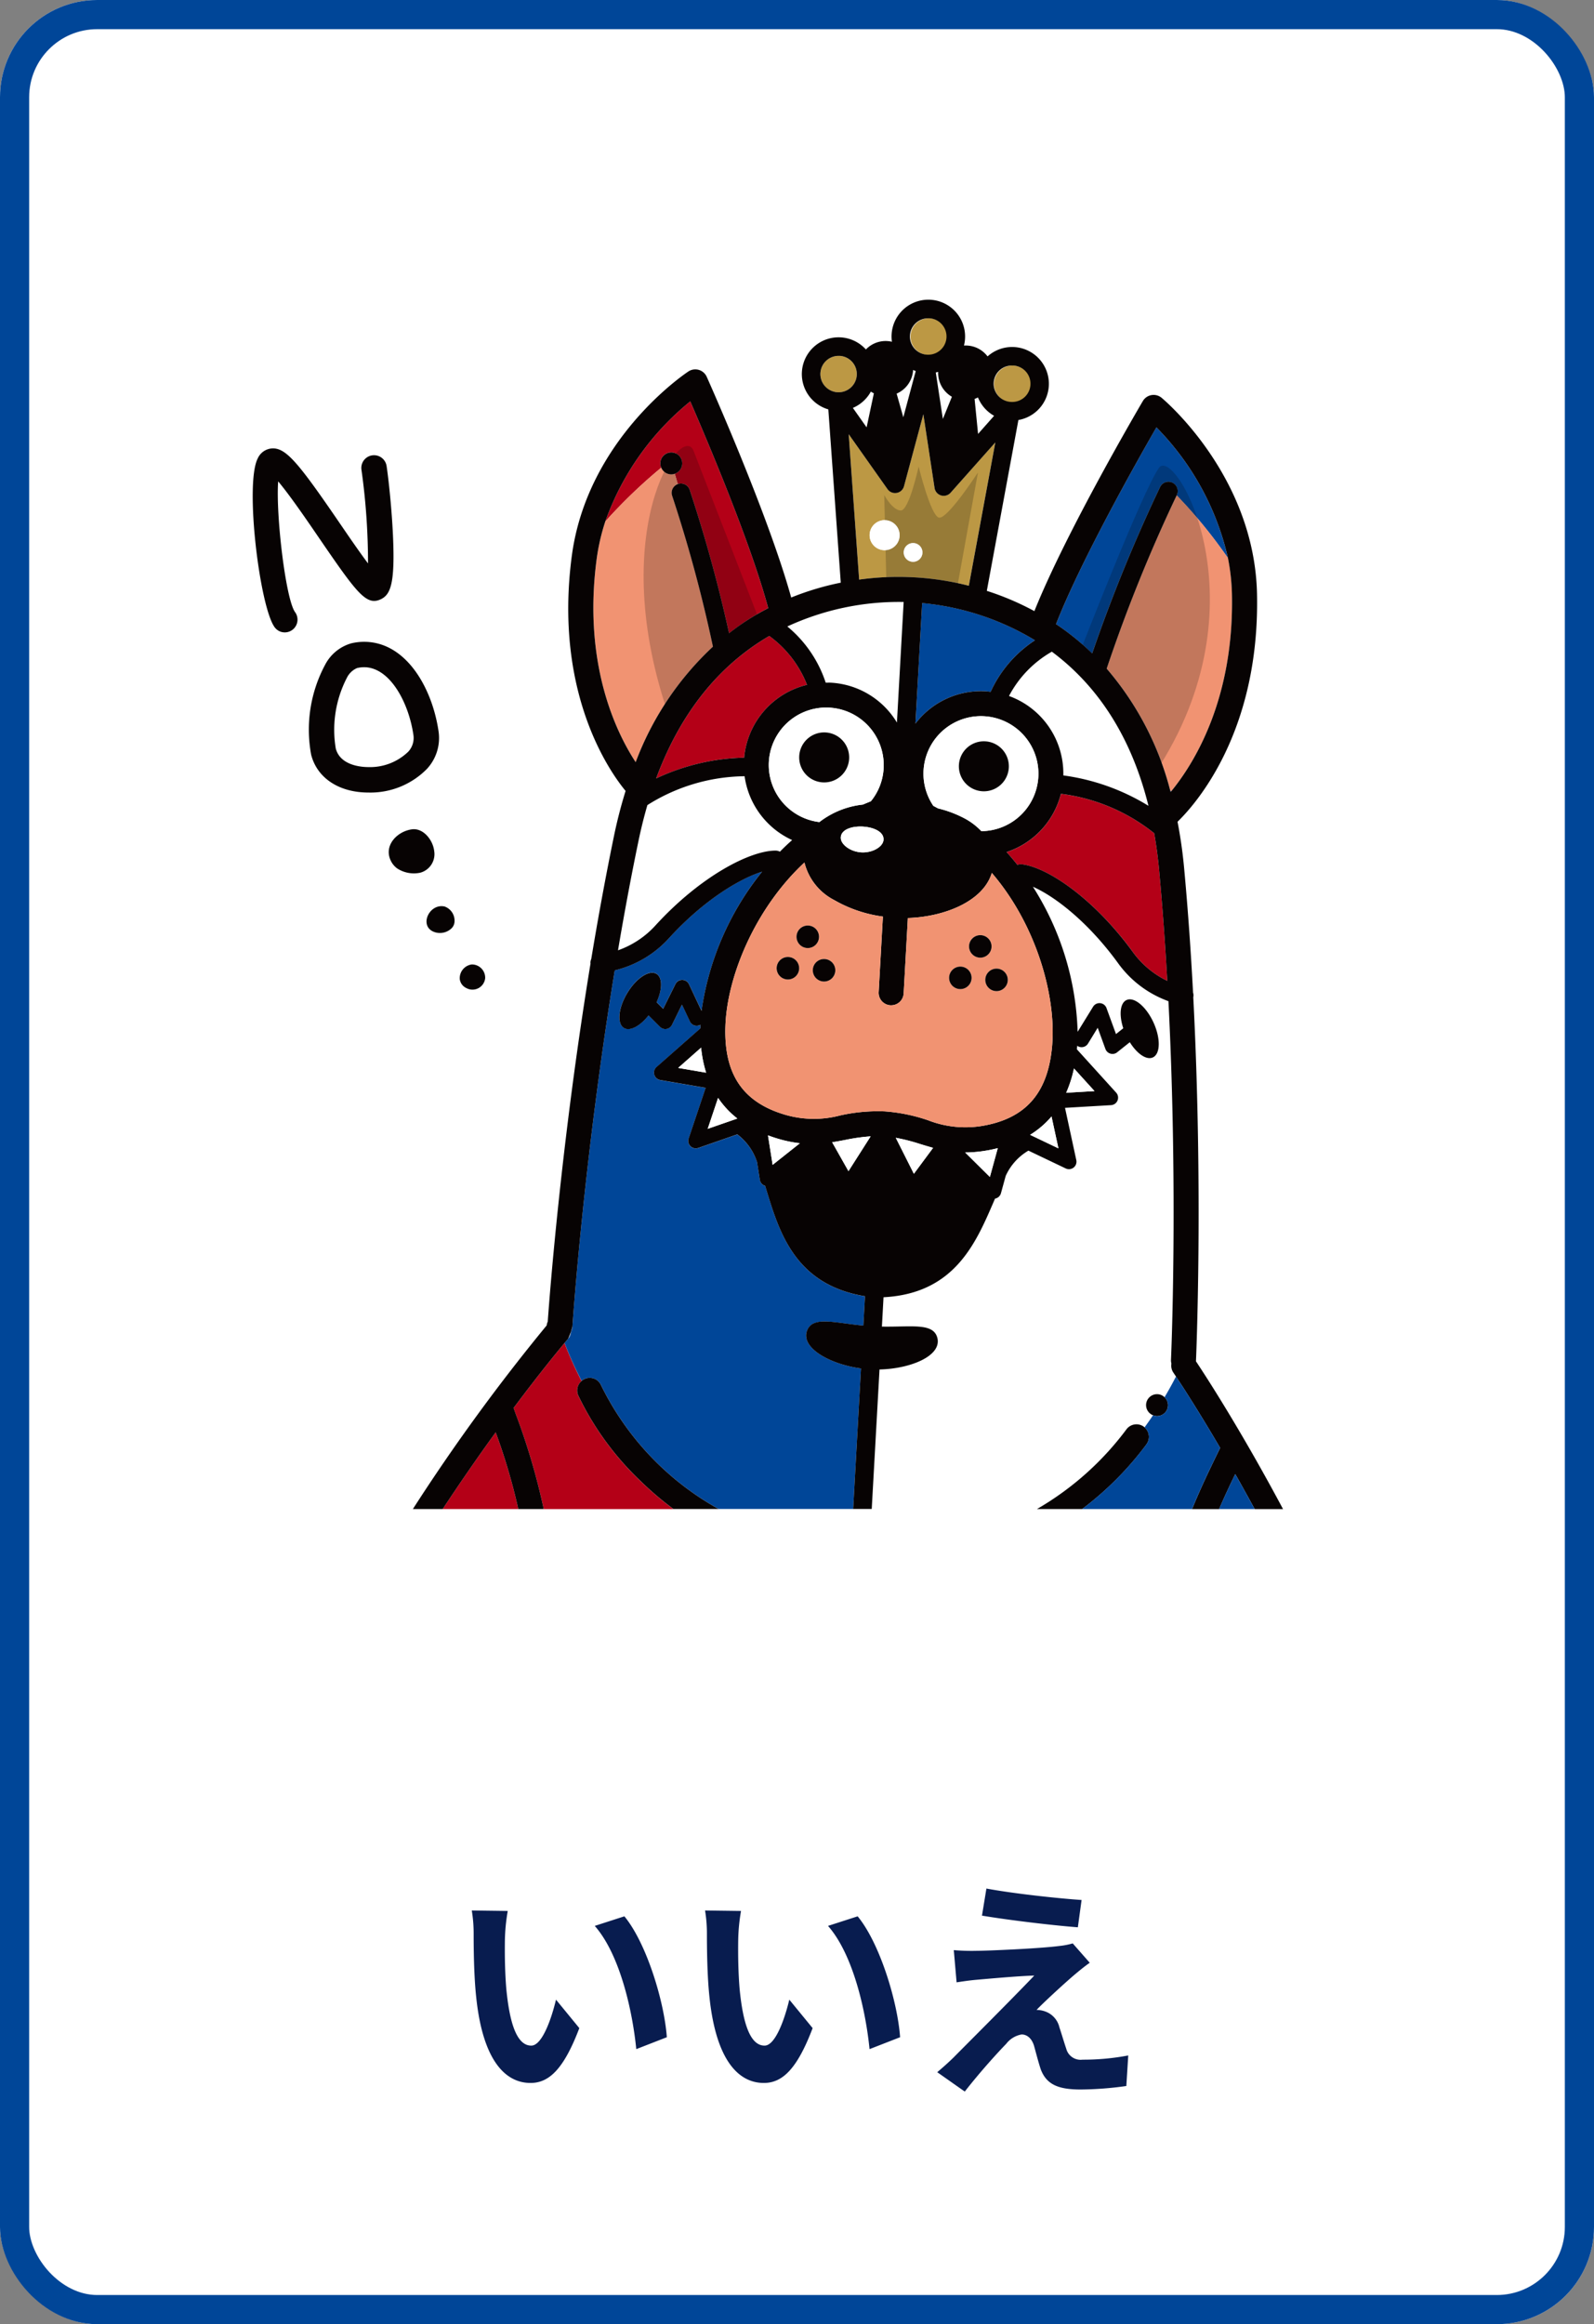
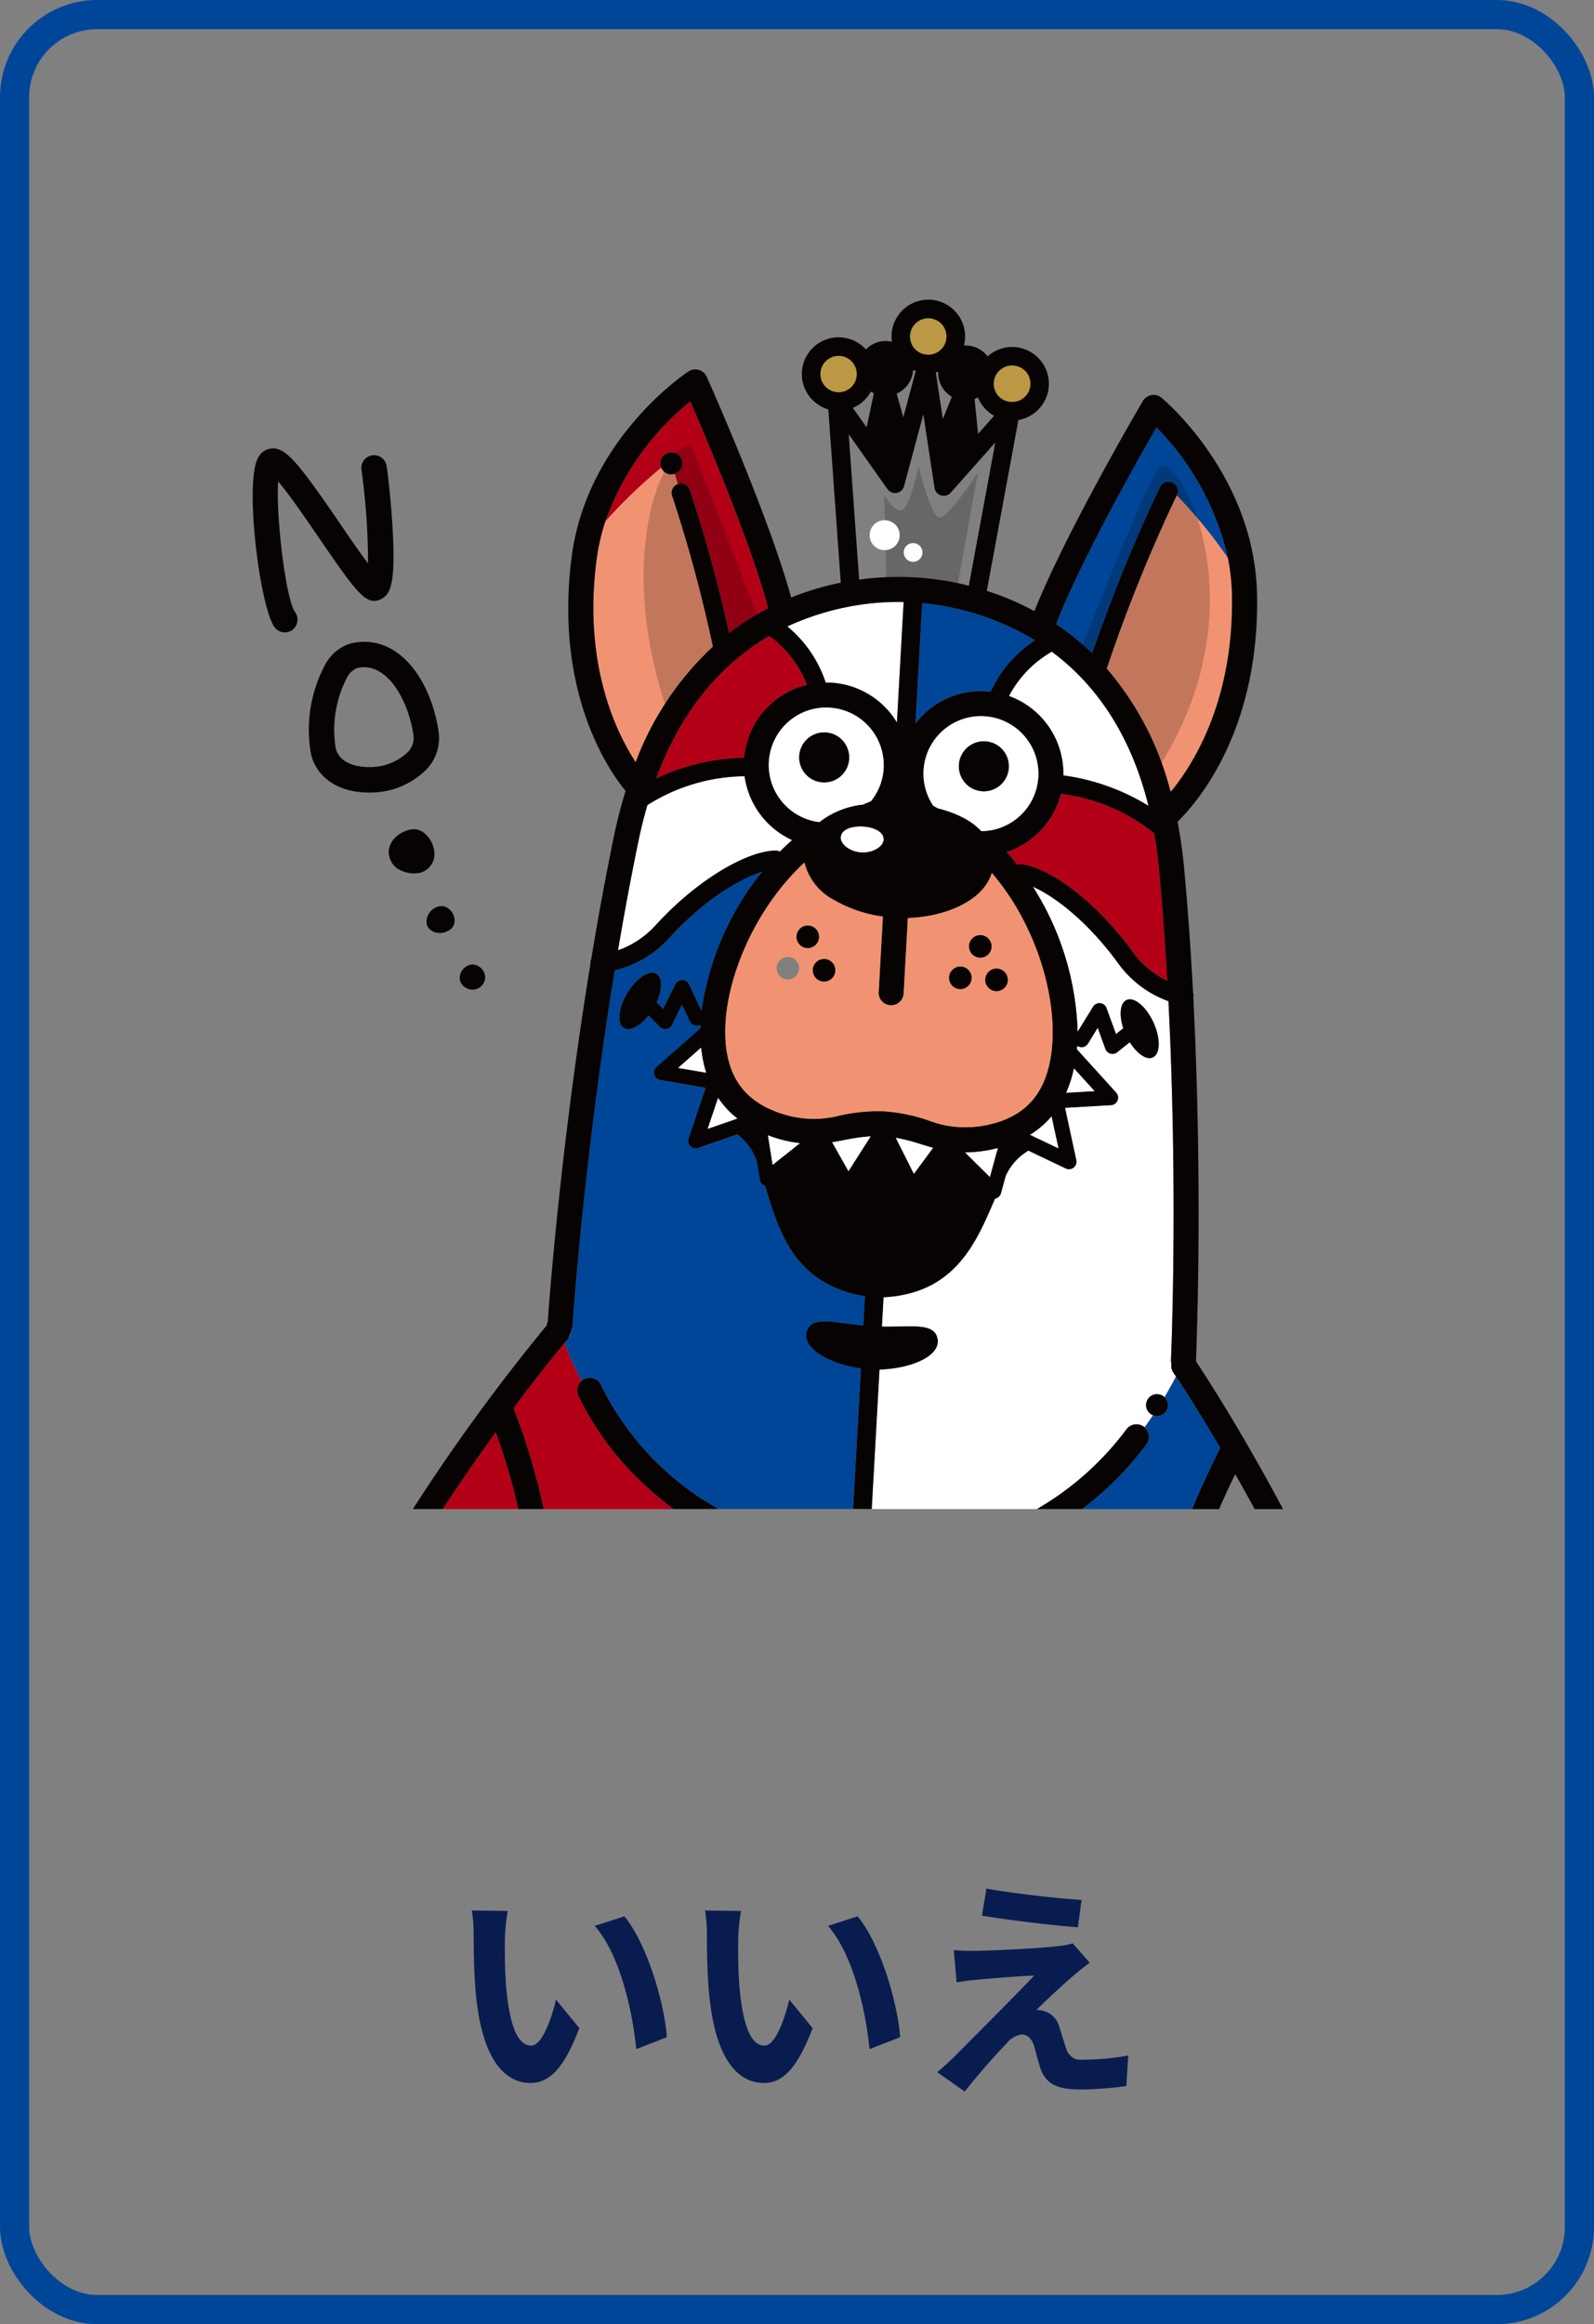
<svg xmlns="http://www.w3.org/2000/svg" width="164" height="239" viewBox="0 0 164 239">
  <rect x="0" y="0" width="164" height="239" fill="#808080" stroke="none" />
  <defs>
    <clipPath id="clip-path">
      <rect id="長方形_26066" data-name="長方形 26066" width="106" height="124.357" fill="none" />
    </clipPath>
    <clipPath id="clip-path-2">
      <rect id="長方形_26059" data-name="長方形 26059" width="9.643" height="13.427" fill="none" />
    </clipPath>
    <clipPath id="clip-path-3">
      <rect id="長方形_26060" data-name="長方形 26060" width="12.114" height="28.13" fill="none" />
    </clipPath>
    <clipPath id="clip-path-4">
      <rect id="長方形_26061" data-name="長方形 26061" width="13.117" height="31.59" fill="none" />
    </clipPath>
  </defs>
  <g id="グループ_23270" data-name="グループ 23270" transform="translate(-194.009 -255.36)">
    <g id="コンポーネント_6_1" data-name="コンポーネント 6 – 1" transform="translate(194.009 255.36)">
      <g id="長方形_26094" data-name="長方形 26094" fill="#fff" stroke="#004698" stroke-width="3">
-         <rect width="164" height="239" rx="10" stroke="none" />
        <rect x="1.5" y="1.5" width="161" height="236" rx="8.5" fill="none" />
      </g>
      <path id="パス_59374" data-name="パス 59374" d="M-29.76-17.16l-3.7-.048a14.588,14.588,0,0,1,.192,2.448c0,1.464.024,4.272.264,6.48.672,6.432,2.952,8.808,5.592,8.808,1.92,0,3.432-1.464,5.016-5.64l-2.4-2.928c-.456,1.92-1.416,4.728-2.544,4.728-1.512,0-2.232-2.376-2.568-5.832-.144-1.728-.168-3.528-.144-5.088A19.417,19.417,0,0,1-29.76-17.16Zm12,.552-3.048.984c2.616,2.976,3.888,8.808,4.272,12.672l3.144-1.224C-13.656-7.848-15.48-13.848-17.76-16.608Zm12-.552-3.7-.048a14.588,14.588,0,0,1,.192,2.448c0,1.464.024,4.272.264,6.48C-8.328-1.848-6.048.528-3.408.528c1.92,0,3.432-1.464,5.016-5.64L-.792-8.04c-.456,1.92-1.416,4.728-2.544,4.728-1.512,0-2.232-2.376-2.568-5.832-.144-1.728-.168-3.528-.144-5.088A19.417,19.417,0,0,1-5.76-17.16Zm12,.552-3.048.984C5.808-12.648,7.08-6.816,7.464-2.952l3.144-1.224C10.344-7.848,8.52-13.848,6.24-16.608Zm13.248-2.856-.456,2.784c2.856.48,7.344,1.008,9.864,1.2l.384-2.808C26.784-18.456,22.176-18.96,19.488-19.464ZM30.12-11.832l-1.752-1.992A7.692,7.692,0,0,1,27-13.56c-1.992.264-7.44.5-8.568.5a21.242,21.242,0,0,1-2.3-.072l.288,3.312c.5-.072,1.224-.192,2.064-.264,1.368-.12,4.248-.384,5.928-.432-2.184,2.3-7.1,7.2-8.328,8.448-.648.624-1.224,1.128-1.656,1.488l2.832,1.992C18.912-.7,20.712-2.664,21.528-3.5a2.547,2.547,0,0,1,1.584-.96c.48,0,1.008.312,1.272,1.152.168.6.456,1.728.7,2.448C25.68.7,26.9,1.2,29.184,1.2a35.049,35.049,0,0,0,4.7-.36L34.08-2.3a24.751,24.751,0,0,1-4.7.432A1.526,1.526,0,0,1,27.7-3c-.216-.624-.48-1.536-.7-2.184a2.279,2.279,0,0,0-1.44-1.632,2.635,2.635,0,0,0-.912-.168c.576-.624,2.808-2.688,3.912-3.624C28.992-10.968,29.5-11.4,30.12-11.832Z" transform="translate(82 213.667)" fill="#081c4f" />
      <g id="グループ_23121" data-name="グループ 23121" transform="translate(26 30.821)">
        <g id="グループ_23120" data-name="グループ 23120" clip-path="url(#clip-path)">
          <g id="グループ_23119" data-name="グループ 23119" transform="translate(0 0.001)">
            <g id="グループ_23122" data-name="グループ 23122">
              <path id="パス_58244" data-name="パス 58244" d="M26.483,12.792a1.117,1.117,0,0,1,1.094-1.567,1.126,1.126,0,0,1,.3,2.19c.074.252.179.614.308,1.064l.03-.012a.959.959,0,0,1,1.2.614A150.085,150.085,0,0,1,33.46,29.811C34,29.4,34.541,29,35.11,28.621a26.889,26.889,0,0,1,2.375-1.39c-1.8-6.72-6.322-17.365-8.018-21.258a28,28,0,0,0-8.743,12.354,53.384,53.384,0,0,1,5.759-5.535" transform="translate(15.55 4.481)" fill="#b40017" />
              <path id="パス_58245" data-name="パス 58245" d="M27.976,10.552a1.122,1.122,0,0,1-.968-.683A53.2,53.2,0,0,0,21.251,15.4a21.417,21.417,0,0,0-.891,3.886c-1.432,10.84,2.065,17.889,4.017,20.861a31.161,31.161,0,0,1,7.95-11.876,145.834,145.834,0,0,0-4.2-15.527.952.952,0,0,1,.585-1.188c-.13-.45-.236-.812-.31-1.064a1.11,1.11,0,0,1-.425.06" transform="translate(15.025 7.404)" fill="#f19372" />
              <path id="パス_58246" data-name="パス 58246" d="M25.023,11.225a1.11,1.11,0,0,0,.425-.06,1.127,1.127,0,1,0-1.488-1.129,1.093,1.093,0,0,0,.095.506,1.122,1.122,0,0,0,.968.683" transform="translate(17.978 6.731)" fill="#070303" />
              <path id="パス_58247" data-name="パス 58247" d="M47.22,27.736c.739.5,1.477,1.041,2.2,1.644.525.436,1.024.9,1.512,1.369a164.986,164.986,0,0,1,6.98-17.094.953.953,0,1,1,1.731.8l-.016.039a51.166,51.166,0,0,1,5.276,6.448A27.9,27.9,0,0,0,57.545,7.5c-2.114,3.681-7.793,13.76-10.325,20.238" transform="translate(35.432 5.625)" fill="#004698" />
              <path id="パス_58248" data-name="パス 58248" d="M53.979,29c.018-.019.033-.04.051-.061-.033-.04-.067-.077-.1-.119.018.061.035.121.051.18" transform="translate(40.465 21.621)" fill="#004698" />
              <path id="パス_58249" data-name="パス 58249" d="M57.4,11.492a159.985,159.985,0,0,0-7.2,17.819,31.068,31.068,0,0,1,6.532,12.5c.035.04.068.077.1.117,2.279-2.773,6.473-9.373,6.258-20.225a21.355,21.355,0,0,0-.415-3.765,50.894,50.894,0,0,0-5.274-6.45" transform="translate(37.665 8.622)" fill="#f19372" />
-               <path id="パス_58250" data-name="パス 58250" d="M41.778,23.5a30.3,30.3,0,0,1,5.613.863L50.117,9.623l-4.593,5.171a.955.955,0,0,1-1.658-.492L42.713,6.724l-1.988,7.4a.955.955,0,0,1-1.7.3L35.032,8.784l1.075,14.95a30.191,30.191,0,0,1,5.671-.233m-.067-3.522a.964.964,0,1,1-1.017.908.963.963,0,0,1,1.017-.908m-2.9-2.352a1.543,1.543,0,1,1-1.626,1.455,1.543,1.543,0,0,1,1.626-1.455" transform="translate(26.286 5.044)" fill="#bc9844" />
              <path id="パス_58251" data-name="パス 58251" d="M37.114,5.277A1.879,1.879,0,0,0,35.346,3.3c-.035,0-.072,0-.107,0a1.874,1.874,0,1,0,1.875,1.98" transform="translate(25.037 2.473)" fill="#bc9844" />
              <path id="パス_58252" data-name="パス 58252" d="M40.62,1.094c-.035,0-.072,0-.107,0a1.884,1.884,0,1,0,.107,0" transform="translate(28.993 0.817)" fill="#bc9844" />
              <path id="パス_58253" data-name="パス 58253" d="M45.54,3.869c-.035,0-.072,0-.107,0a1.9,1.9,0,1,0,.107,0" transform="translate(32.687 2.899)" fill="#bc9844" />
              <path id="パス_58254" data-name="パス 58254" d="M21.978,66.673A1.285,1.285,0,0,1,22.33,65.2a37.65,37.65,0,0,1-1.754-3.905c-.786.938-2.685,3.257-5.242,6.679l.228.642a67.467,67.467,0,0,1,2.871,9.755h13.35a33.034,33.034,0,0,1-3.434-2.923,30.068,30.068,0,0,1-6.37-8.771" transform="translate(11.506 45.99)" fill="#b40017" />
              <path id="パス_58255" data-name="パス 58255" d="M35.374,26.051c.175,0,.35-.007.527,0a8.486,8.486,0,0,1,6.8,4.1l.688-12.377,0-.021a27.352,27.352,0,0,0-11.966,2.519,12.565,12.565,0,0,1,3.949,5.773" transform="translate(23.58 13.322)" fill="#fff" />
              <path id="パス_58256" data-name="パス 58256" d="M39.383,34.558a8.5,8.5,0,0,1-4.891-6.564,19.089,19.089,0,0,0-10,2.967c-.345,1.176-.656,2.414-.926,3.725-.775,3.76-1.472,7.525-2.1,11.209a9.422,9.422,0,0,0,3.9-2.608c4.609-5.02,9.683-7.646,12.314-7.646a.943.943,0,0,1,.438.11q.609-.617,1.259-1.194" transform="translate(16.114 21.005)" fill="#fff" />
              <path id="パス_58257" data-name="パス 58257" d="M48.862,20.678a11.321,11.321,0,0,0-4.409,4.558A8.473,8.473,0,0,1,50.044,33.4,22.431,22.431,0,0,1,58.8,36.528c-1.95-7.854-5.8-12.774-9.942-15.85" transform="translate(33.356 15.515)" fill="#fff" />
              <path id="パス_58258" data-name="パス 58258" d="M20.086,65.2a37.188,37.188,0,0,1-1.756-3.905h0A37.559,37.559,0,0,0,20.085,65.2l0,0" transform="translate(13.753 45.989)" fill="#fff" />
              <path id="パス_58259" data-name="パス 58259" d="M62.584,90.29a1.287,1.287,0,0,1,1.8-.273c.026.019.047.042.072.063.31-.424.6-.84.875-1.243a1.124,1.124,0,1,1,1.181-1.859c.487-.817.879-1.54,1.178-2.128-.135-.2-.228-.341-.273-.408a1.281,1.281,0,0,1-.2-.922,1.3,1.3,0,0,1-.044-.371c.009-.2.749-17.022-.261-36.894a10.98,10.98,0,0,1-5.237-3.984c-3.123-4.267-6.532-6.832-8.706-7.782a29.375,29.375,0,0,1,4.6,14.918l1.591-2.585a.771.771,0,0,1,1.381.14l.973,2.671.749-.6c-.448-1.367-.333-2.592.336-2.9.782-.359,2.023.67,2.771,2.3s.719,3.243-.063,3.6c-.655.3-1.631-.376-2.372-1.563l-1.3,1.036a.772.772,0,0,1-1.206-.338l-.795-2.183-1,1.63a.768.768,0,0,1-1.061.252c-.018-.01-.032-.024-.047-.035l0,.025c-.009.116-.025.224-.035.34l4.043,4.456a.771.771,0,0,1-.525,1.288l-4.735.278L57.431,62.6a.77.77,0,0,1-1.085.858l-3.839-1.833a5.78,5.78,0,0,0-2.338,2.61l-.488,1.777a.777.777,0,0,1-.546.543c-.019.005-.04,0-.061.007C47.2,70.876,45.085,76.32,37.6,76.707l-.168,3.019c3.065.051,5.249-.406,5.69,1.11.543,1.857-2.668,3.221-5.936,3.3l-.8,14.344H53.38a30.551,30.551,0,0,0,9.2-8.19" transform="translate(27.302 25.877)" fill="#fff" />
              <path id="パス_58260" data-name="パス 58260" d="M39.643,17.839l-.688,12.375a8.477,8.477,0,0,1,7.212-3.322c.177.011.35.035.523.056a12.592,12.592,0,0,1,4.563-5.3,27.331,27.331,0,0,0-11.612-3.832l0,.021" transform="translate(29.23 13.369)" fill="#004698" />
              <path id="パス_58261" data-name="パス 58261" d="M57.265,45.239a9.418,9.418,0,0,0,3.585,3.025c-.21-3.732-.485-7.551-.838-11.374-.124-1.332-.3-2.6-.506-3.8a19.109,19.109,0,0,0-9.6-4.057,8.491,8.491,0,0,1-5.589,5.985q.58.643,1.115,1.323a.946.946,0,0,1,.45-.063c2.613.292,7.366,3.466,11.388,8.965" transform="translate(33.25 21.781)" fill="#b40017" />
              <path id="パス_58262" data-name="パス 58262" d="M39.233,24.777a11.3,11.3,0,0,0-3.877-5.024c-4.458,2.6-8.829,7.061-11.64,14.651a22.443,22.443,0,0,1,9.055-2.134,8.481,8.481,0,0,1,6.462-7.493" transform="translate(17.795 14.821)" fill="#b40017" />
              <path id="パス_58263" data-name="パス 58263" d="M43.3,80.756c.607-1.456,2.727-.761,5.778-.473l.168-3.018c-7.4-1.217-8.9-6.861-10.278-11.36-.019-.005-.04-.007-.06-.014a.769.769,0,0,1-.481-.6l-.287-1.817A5.771,5.771,0,0,0,36.1,60.622l-4.017,1.4a.771.771,0,0,1-.984-.975l1.749-5.213-4.675-.8a.772.772,0,0,1-.38-1.339l4.514-3.982c0-.116,0-.224,0-.341l0-.023a.353.353,0,0,1-.051.03A.77.77,0,0,1,31.233,49l-.817-1.733-1.033,2.081a.772.772,0,0,1-1.238.2l-1.173-1.174c-.866,1.1-1.913,1.663-2.531,1.292-.737-.443-.586-2.048.338-3.587s2.272-2.423,3.009-1.98c.63.38.609,1.61.012,2.92l.677.679,1.264-2.547a.771.771,0,0,1,1.388.014l1.3,2.743A29.37,29.37,0,0,1,38.654,33.6c-2.267.7-5.941,2.872-9.515,6.767a10.974,10.974,0,0,1-5.648,3.378c-3.208,19.641-4.339,36.434-4.351,36.639a1.306,1.306,0,0,1-.149.513,1.285,1.285,0,0,1-.3.74c-.056.068-.18.212-.359.427a37.424,37.424,0,0,0,1.757,3.9,1.277,1.277,0,0,1,.326-.208,1.29,1.29,0,0,1,1.689.681,29.276,29.276,0,0,0,12.083,12.7h13.84l.805-14.449c-3.24-.441-6.277-2.153-5.533-3.938" transform="translate(13.753 25.213)" fill="#004698" />
              <path id="パス_58264" data-name="パス 58264" d="M57.373,68.118a1.284,1.284,0,0,0-.2-1.735c-.025-.021-.046-.046-.072-.065a1.287,1.287,0,0,0-1.8.275,30.529,30.529,0,0,1-9.2,8.188h4.652a32.916,32.916,0,0,0,6.625-6.664" transform="translate(34.588 49.574)" fill="#070303" />
              <path id="パス_58265" data-name="パス 58265" d="M21.543,64.127a1.272,1.272,0,0,0-2.015-.473l0,0a1.283,1.283,0,0,0-.352,1.477,30.009,30.009,0,0,0,6.37,8.769,32.824,32.824,0,0,0,3.434,2.925h4.649a29.286,29.286,0,0,1-12.085-12.7" transform="translate(14.311 47.529)" fill="#070303" />
              <path id="パス_58266" data-name="パス 58266" d="M52.514,65.361a1.119,1.119,0,0,0,.716,1.106,1.092,1.092,0,0,0,.347.082,1.122,1.122,0,0,0,.835-1.939A1.116,1.116,0,0,0,53.7,64.3a1.127,1.127,0,0,0-1.187,1.062" transform="translate(39.403 48.245)" fill="#070303" />
              <path id="パス_58267" data-name="パス 58267" d="M11.166,74.43H18.95a62.163,62.163,0,0,0-2.33-7.892c-1.659,2.293-3.509,4.943-5.454,7.892" transform="translate(8.378 49.927)" fill="#b40017" />
              <path id="パス_58268" data-name="パス 58268" d="M12.481,124.358c1.945-2.949,3.793-5.6,5.454-7.892a61.884,61.884,0,0,1,2.328,7.892h2.613a67.913,67.913,0,0,0-2.871-9.755l-.228-.642c2.556-3.42,4.455-5.739,5.241-6.679.179-.214.3-.359.361-.427a6.422,6.422,0,0,0,.45-1.253c.014-.2,1.143-17,4.353-36.639a10.976,10.976,0,0,0,5.647-3.378c3.574-3.893,7.248-6.063,9.515-6.767a29.37,29.37,0,0,0-6.23,14.313l-1.294-2.743a.772.772,0,0,0-1.39-.014L35.167,72.92l-.677-.679c.6-1.309.618-2.54-.012-2.918-.737-.445-2.085.441-3.009,1.978s-1.075,3.144-.338,3.587c.618.373,1.665-.193,2.531-1.292l1.174,1.174a.771.771,0,0,0,1.236-.2L37.1,72.486l.817,1.733a.77.77,0,0,0,1.026.368.241.241,0,0,0,.051-.03l0,.025c0,.116,0,.226,0,.34L34.481,78.9a.772.772,0,0,0,.38,1.339l4.675.8-1.749,5.213a.772.772,0,0,0,.984.975l4.019-1.4a5.788,5.788,0,0,1,2.036,2.855l.287,1.817a.773.773,0,0,0,.481.6c.019.007.04.009.06.014,1.379,4.5,2.881,10.143,10.278,11.36l-.168,3.019c-3.051-.291-5.171-.985-5.778.471-.744,1.785,2.293,3.5,5.533,3.938l-.805,14.449h1.911l.8-14.344c3.27-.077,6.478-1.442,5.937-3.3-.443-1.514-2.627-1.059-5.69-1.11l.166-3.018c7.488-.389,9.606-5.832,11.475-10.149.021,0,.042,0,.063-.009a.772.772,0,0,0,.544-.541l.488-1.778A5.766,5.766,0,0,1,72.746,87.5l3.839,1.833a.772.772,0,0,0,1.087-.859L76.511,83.1l4.735-.277a.771.771,0,0,0,.525-1.288l-4.043-4.458c.01-.114.028-.224.037-.34v-.025a.487.487,0,0,0,.047.037.772.772,0,0,0,1.062-.252l1-1.631.795,2.183a.773.773,0,0,0,.518.478.76.76,0,0,0,.69-.14l1.3-1.036c.739,1.188,1.715,1.866,2.37,1.565.784-.359.812-1.971.063-3.6s-1.987-2.661-2.771-2.3c-.669.306-.784,1.532-.334,2.9l-.749.6-.975-2.671A.77.77,0,0,0,79.4,72.7l-1.591,2.584a29.363,29.363,0,0,0-4.6-14.918c2.174.95,5.585,3.515,8.706,7.782a10.98,10.98,0,0,0,5.237,3.984c1.01,19.872.271,36.691.261,36.9a1.3,1.3,0,0,0,.044.371,1.278,1.278,0,0,0,.2.921l.273.408c.656.989,2.323,3.551,4.54,7.334l-.271.56c-.826,1.7-1.754,3.618-2.617,5.736h2.785c.543-1.262,1.108-2.463,1.658-3.6.637,1.124,1.306,2.33,2,3.6h2.918c-4.407-8.255-8.041-13.819-8.958-15.195l0-.018c.009-.207.761-17.3-.277-37.43.005-.025.012-.049.016-.074a.957.957,0,0,0-.04-.4c-.221-4.183-.52-8.493-.919-12.8-.152-1.654-.383-3.238-.677-4.764,1.771-1.712,8.463-9.128,8.178-23.394-.242-12.074-9.426-19.874-9.816-20.2a1.286,1.286,0,0,0-1.932.334c-.331.564-7.863,13.387-11.159,21.6a28.544,28.544,0,0,0-4.894-2.083l3.25-17.568a3.782,3.782,0,1,0-3.173-6.541,2.818,2.818,0,0,0-2.1-1.117,2.913,2.913,0,0,0-.327,0,3.857,3.857,0,0,0,.11-.718,3.784,3.784,0,1,0-7.523.329,2.768,2.768,0,0,0-.485-.072,2.806,2.806,0,0,0-2.193.865,3.781,3.781,0,1,0-3.865,6.161l1.28,17.819a28.655,28.655,0,0,0-5.1,1.528c-2.365-8.528-8.425-22.107-8.692-22.7a1.288,1.288,0,0,0-1.883-.548c-.425.282-10.418,7.014-12,18.986C23.9,40.5,29.73,48.616,31.3,50.512c-.46,1.486-.866,3.035-1.2,4.661-.873,4.241-1.649,8.489-2.333,12.624a.973.973,0,0,0-.084.394c0,.023.007.046.009.068-3.011,18.342-4.224,34.281-4.4,36.824a1.238,1.238,0,0,0-.11.392A199.649,199.649,0,0,0,9.414,124.358Zm25.475-113.9c1.693,3.891,6.216,14.537,8.017,21.258A27.094,27.094,0,0,0,43.6,33.1c-.569.375-1.117.777-1.654,1.192A148.675,148.675,0,0,0,37.9,19.563a.953.953,0,0,0-1.2-.613l-.028.012a.952.952,0,0,0-.585,1.188,145.835,145.835,0,0,1,4.2,15.527,31.161,31.161,0,0,0-7.95,11.876c-1.952-2.972-5.449-10.023-4.017-20.861a21.417,21.417,0,0,1,.891-3.886,27.967,27.967,0,0,1,8.743-12.352M51.344,7.544a1.876,1.876,0,0,1,1.869-1.771c.035,0,.072,0,.107,0a1.874,1.874,0,1,1-1.976,1.768m5.193,1.908a2.8,2.8,0,0,0,.308.175l-.747,3.5-1.413-2a3.8,3.8,0,0,0,1.852-1.68m2.65.212A2.824,2.824,0,0,0,60.882,7.23V7.223c.089.04.177.079.27.112l-1.278,4.754Zm5.689.317-.933,2.288-.728-4.782c.084-.018.165-.039.245-.061A2.825,2.825,0,0,0,64.876,9.98m6.081.53a1.873,1.873,0,0,1,.1-3.744c.037,0,.072,0,.107,0a1.874,1.874,0,1,1-.207,3.742M62.342,5.653a1.873,1.873,0,0,1,.1-3.744c.037,0,.072,0,.107,0a1.873,1.873,0,1,1-.208,3.741M58.247,19.478a.954.954,0,0,0,1.7-.3l1.988-7.4,1.153,7.577a.953.953,0,0,0,1.656.49l4.595-5.169L66.614,29.411a29.374,29.374,0,0,0-11.285-.63L54.255,13.829Zm35.44,10.854c.217,10.852-3.977,17.453-6.256,20.225l-.051.061c-.018-.06-.033-.119-.051-.18a31.091,31.091,0,0,0-6.532-12.5A160.075,160.075,0,0,1,88,20.116l.018-.039a.955.955,0,0,0-1.735-.8,164.861,164.861,0,0,0-6.977,17.094c-.488-.471-.989-.931-1.514-1.367a26.58,26.58,0,0,0-2.205-1.645C78.123,26.885,83.8,16.8,85.915,13.126a27.908,27.908,0,0,1,7.359,13.441,21.357,21.357,0,0,1,.413,3.765M71.615,58.12q-.536-.68-1.117-1.325a8.5,8.5,0,0,0,5.591-5.985,19.14,19.14,0,0,1,9.6,4.057c.21,1.208.383,2.473.506,3.805.354,3.823.628,7.642.838,11.372a9.441,9.441,0,0,1-3.585-3.023c-4.022-5.5-8.775-8.673-11.388-8.965a.939.939,0,0,0-.448.063m-24.88-1.472c-2.631,0-7.705,2.626-12.312,7.646a9.444,9.444,0,0,1-3.9,2.608c.623-3.685,1.318-7.451,2.1-11.209.27-1.311.581-2.549.924-3.725a19.094,19.094,0,0,1,10-2.967,8.508,8.508,0,0,0,4.892,6.564q-.651.578-1.259,1.194a.95.95,0,0,0-.439-.11M59.907,31.083l0,.021-.69,12.377a8.48,8.48,0,0,0-6.8-4.1c-.177-.009-.352,0-.527,0A12.565,12.565,0,0,0,47.941,33.6a27.352,27.352,0,0,1,11.966-2.519m1.055,58.8-1.862-3.7a19.256,19.256,0,0,1,2.577.663c.413.126.831.254,1.264.371Zm-4.449-3.851L54.232,89.61l-1.679-2.97c.446-.07.88-.151,1.309-.233a19.717,19.717,0,0,1,2.65-.375m-10.562-.1c.361.135.732.261,1.12.373a12.952,12.952,0,0,0,2.165.436l-2.806,2.223Zm20.29,1.757a13.267,13.267,0,0,0,2.2-.2c.4-.068.782-.152,1.155-.245l-.812,2.96ZM75.2,76.543c-.378,4.966-2.664,7.639-7.192,8.412a10.589,10.589,0,0,1-5.571-.572,17.6,17.6,0,0,0-4.488-.921,17.724,17.724,0,0,0-4.563.417,10.6,10.6,0,0,1-5.6-.049c-4.414-1.273-6.391-4.182-6.214-9.16.177-5.045,3.005-12.029,8.13-16.8a5.941,5.941,0,0,0,3.056,3.86,13.658,13.658,0,0,0,5.015,1.7L57.339,71.2a1.285,1.285,0,0,0,1.213,1.355c.025,0,.049,0,.074,0a1.287,1.287,0,0,0,1.283-1.217l.432-7.758c3.8-.123,7.765-1.731,8.638-4.637,4.565,5.309,6.6,12.562,6.219,17.6m9.9-24.5a22.423,22.423,0,0,0-8.761-3.126,8.475,8.475,0,0,0-5.589-8.167,11.306,11.306,0,0,1,4.407-4.558c4.143,3.077,7.992,8,9.942,15.851M43.5,47.093a22.385,22.385,0,0,0-9.055,2.134c2.811-7.591,7.182-12.053,11.64-14.651A11.3,11.3,0,0,1,49.965,39.6,8.483,8.483,0,0,0,43.5,47.093m2.54.427a5.912,5.912,0,0,1,5.9-5.584c.11,0,.222,0,.334.011a5.918,5.918,0,0,1,5.575,6.231,5.843,5.843,0,0,1-1.309,3.394l-.83.343a8.872,8.872,0,0,0-4.47,1.8,5.917,5.917,0,0,1-5.2-6.195M68.19,42.833A5.911,5.911,0,0,1,67.9,54.646a6.754,6.754,0,0,0-1.715-1.306,11.784,11.784,0,0,0-2.739-1.034l-.483-.259a5.912,5.912,0,0,1,5.227-9.214M57.84,55.53c-.04.732-1.148,1.364-2.277,1.3s-2.16-.814-2.12-1.546c.047-.844,1.208-1.166,2.267-1.106s2.177.506,2.13,1.351M73.42,35.021a12.564,12.564,0,0,0-4.563,5.3c-.173-.021-.347-.046-.523-.056a8.479,8.479,0,0,0-7.213,3.324l.69-12.377,0-.019A27.314,27.314,0,0,1,73.42,35.021M39.069,76.912a12.857,12.857,0,0,0,.516,2.573l-2.874-.492Zm1.747,5.165A9.3,9.3,0,0,0,42.8,84.2L39.75,85.258Zm32.1,3.8a9.308,9.308,0,0,0,2.205-1.887l.707,3.278Zm3.716-4.327a12.924,12.924,0,0,0,.8-2.5l2.113,2.328ZM67.556,10.054a3.8,3.8,0,0,0,1.659,1.883L67.565,13.8,67.208,10.2a2.941,2.941,0,0,0,.348-.151" transform="translate(7.064 -0.001)" fill="#070303" />
-               <path id="パス_58269" data-name="パス 58269" d="M56.805,72.591H60.46c-.691-1.273-1.36-2.479-2-3.6-.55,1.138-1.113,2.34-1.658,3.6" transform="translate(42.624 51.766)" fill="#004698" />
+               <path id="パス_58269" data-name="パス 58269" d="M56.805,72.591H60.46" transform="translate(42.624 51.766)" fill="#004698" />
              <path id="パス_58270" data-name="パス 58270" d="M62.95,70.594c-2.219-3.783-3.884-6.345-4.54-7.334-.3.59-.691,1.313-1.178,2.13a1.122,1.122,0,0,1-.835,1.938,1.09,1.09,0,0,1-.347-.081q-.41.606-.875,1.245a1.284,1.284,0,0,1,.2,1.735,33.007,33.007,0,0,1-6.625,6.664H60.062c.863-2.118,1.791-4.036,2.617-5.736Z" transform="translate(36.582 47.467)" fill="#004698" />
              <path id="パス_58271" data-name="パス 58271" d="M35.539,35.737a8.879,8.879,0,0,1,4.47-1.8l.831-.343A5.843,5.843,0,0,0,42.15,30.2a5.919,5.919,0,0,0-5.575-6.231c-.112-.007-.224-.011-.334-.011a5.91,5.91,0,0,0-.7,11.778m-2.074-6.793a2.572,2.572,0,1,1,2.424,2.71,2.571,2.571,0,0,1-2.424-2.71" transform="translate(22.762 17.977)" fill="#fff" />
              <path id="パス_58272" data-name="パス 58272" d="M34.55,30.558a2.571,2.571,0,1,0-2.424-2.71,2.571,2.571,0,0,0,2.424,2.71" transform="translate(24.103 19.073)" fill="#070303" />
              <path id="パス_58273" data-name="パス 58273" d="M40.442,33.688l.483.261a11.784,11.784,0,0,1,2.739,1.034,6.723,6.723,0,0,1,1.715,1.306,5.912,5.912,0,1,0-4.938-2.6m2.631-4.21a2.572,2.572,0,1,1,2.424,2.71,2.571,2.571,0,0,1-2.424-2.71" transform="translate(29.585 18.356)" fill="#fff" />
              <path id="パス_58274" data-name="パス 58274" d="M43.936,31.08a2.571,2.571,0,1,0-2.424-2.71,2.573,2.573,0,0,0,2.424,2.71" transform="translate(31.146 19.465)" fill="#070303" />
              <path id="パス_58275" data-name="パス 58275" d="M40.377,49.9a19.8,19.8,0,0,0-2.577-.663l1.862,3.7,1.976-2.669c-.431-.117-.849-.243-1.262-.371" transform="translate(28.363 36.942)" fill="#fff" />
              <path id="パス_58276" data-name="パス 58276" d="M44.077,50.091a13.267,13.267,0,0,1-2.2.2l2.54,2.519.812-2.962c-.373.095-.756.179-1.155.247" transform="translate(31.425 37.4)" fill="#fff" />
              <path id="パス_58277" data-name="パス 58277" d="M47.818,47.661l2.911-.17-2.113-2.33a12.667,12.667,0,0,1-.8,2.5" transform="translate(35.881 33.886)" fill="#fff" />
              <path id="パス_58278" data-name="パス 58278" d="M45.7,49.87l2.913,1.39L47.9,47.983A9.308,9.308,0,0,1,45.7,49.87" transform="translate(34.288 36.004)" fill="#fff" />
              <path id="パス_58279" data-name="パス 58279" d="M27.811,46.892l-1.066,3.18,3.049-1.059a9.3,9.3,0,0,1-1.983-2.121" transform="translate(20.068 35.185)" fill="#fff" />
              <path id="パス_58280" data-name="パス 58280" d="M27.367,43.941l-2.358,2.081,2.874.492a12.882,12.882,0,0,1-.516-2.573" transform="translate(18.766 32.971)" fill="#fff" />
              <path id="パス_58281" data-name="パス 58281" d="M31.408,49.465c-.389-.112-.76-.238-1.12-.373l.48,3.033,2.8-2.225a12.934,12.934,0,0,1-2.163-.436" transform="translate(22.727 36.836)" fill="#fff" />
              <path id="パス_58282" data-name="パス 58282" d="M35.739,52.729l2.281-3.578a19.414,19.414,0,0,0-2.648.375c-.431.081-.865.163-1.311.231Z" transform="translate(25.557 36.88)" fill="#fff" />
              <path id="パス_58283" data-name="パス 58283" d="M46.561,38.773l-.432,7.758a1.287,1.287,0,0,1-1.283,1.215c-.025,0-.049,0-.074,0a1.287,1.287,0,0,1-1.213-1.357l.432-7.763a13.657,13.657,0,0,1-5.015-1.7,5.944,5.944,0,0,1-3.056-3.861c-5.125,4.77-7.954,11.754-8.13,16.8-.175,4.976,1.8,7.887,6.214,9.158a10.564,10.564,0,0,0,5.6.049,17.732,17.732,0,0,1,4.563-.417,17.753,17.753,0,0,1,4.488.921,10.589,10.589,0,0,0,5.571.572c4.528-.774,6.814-3.446,7.192-8.412.382-5.034-1.654-12.289-6.219-17.6-.873,2.906-4.835,4.514-8.638,4.637m7.513,1.761a1.158,1.158,0,1,1-1.218,1.092,1.156,1.156,0,0,1,1.218-1.092m-2.046,3.235a1.157,1.157,0,1,1-1.218,1.09,1.156,1.156,0,0,1,1.218-1.09M39.1,44.208A1.157,1.157,0,1,1,38,42.988a1.154,1.154,0,0,1,1.09,1.22M36.33,39.547a1.157,1.157,0,1,1-1.22,1.09,1.158,1.158,0,0,1,1.22-1.09m-2.048,3.235a1.157,1.157,0,1,1-1.218,1.09,1.157,1.157,0,0,1,1.218-1.09M56.84,45.2a1.157,1.157,0,1,1-1.092-1.22A1.156,1.156,0,0,1,56.84,45.2" transform="translate(20.844 24.807)" fill="#f19372" />
              <path id="パス_58284" data-name="パス 58284" d="M36.836,30.955c-1.059-.06-2.219.263-2.268,1.108-.039.732.991,1.483,2.121,1.546s2.237-.569,2.277-1.3c.047-.845-1.071-1.294-2.13-1.353" transform="translate(25.937 23.221)" fill="#fff" />
              <path id="パス_58285" data-name="パス 58285" d="M33.059,39.078a1.157,1.157,0,1,0-1.092-1.22,1.159,1.159,0,0,0,1.092,1.22" transform="translate(23.985 27.587)" fill="#070303" />
-               <path id="パス_58286" data-name="パス 58286" d="M31.889,40.926a1.157,1.157,0,1,0-1.09-1.22,1.159,1.159,0,0,0,1.09,1.22" transform="translate(23.109 28.973)" fill="#070303" />
              <path id="パス_58287" data-name="パス 58287" d="M32.925,39.825a1.157,1.157,0,1,0,1.22-1.09,1.156,1.156,0,0,0-1.22,1.09" transform="translate(24.704 29.063)" fill="#070303" />
              <path id="パス_58288" data-name="パス 58288" d="M43.2,39.643a1.157,1.157,0,1,0-1.09-1.22,1.156,1.156,0,0,0,1.09,1.22" transform="translate(31.593 28.011)" fill="#070303" />
              <path id="パス_58289" data-name="パス 58289" d="M42.026,41.49a1.157,1.157,0,1,0-1.09-1.22,1.158,1.158,0,0,0,1.09,1.22" transform="translate(30.715 29.397)" fill="#070303" />
              <path id="パス_58290" data-name="パス 58290" d="M43.063,40.389a1.157,1.157,0,1,0,1.218-1.09,1.157,1.157,0,0,0-1.218,1.09" transform="translate(32.311 29.486)" fill="#070303" />
              <path id="パス_58291" data-name="パス 58291" d="M15.518,33.105a4.672,4.672,0,0,0,1.134-3.828C16,24.854,13.328,20.1,8.993,20.1a5.685,5.685,0,0,0-1.33.159,4.4,4.4,0,0,0-2.68,2.205,14.126,14.126,0,0,0-1.434,9.249c.614,2.4,2.872,3.886,5.893,3.886a8.154,8.154,0,0,0,6.076-2.489M13.538,31.4a5.654,5.654,0,0,1-4.1,1.582c-.672,0-2.9-.138-3.359-1.92a11.645,11.645,0,0,1,1.138-7.248A2.094,2.094,0,0,1,8.268,22.8a3.165,3.165,0,0,1,.725-.088c2.631,0,4.577,3.579,5.073,6.947a2.073,2.073,0,0,1-.527,1.74" transform="translate(2.465 15.077)" fill="#070303" />
              <path id="パス_58292" data-name="パス 58292" d="M3.3,27.656a1.311,1.311,0,0,0,1.057-2.085C3.385,24.227,2.366,15.517,2.62,12.129c1.167,1.376,2.995,4.045,4.2,5.809,3.9,5.694,4.871,7.012,6.357,6.312,1.008-.476,1.479-1.624,1.253-6.574-.119-2.584-.425-5.6-.655-7.126a1.307,1.307,0,1,0-2.585.389,68.973,68.973,0,0,1,.674,9.625c-.858-1.138-1.978-2.774-2.886-4.1C4.827,10.394,3.5,8.749,2.1,8.733A1.738,1.738,0,0,0,.513,9.776c-1.346,2.647.214,15.3,1.75,17.358a1.284,1.284,0,0,0,1.038.522" transform="translate(0 6.552)" fill="#070303" />
              <path id="パス_58293" data-name="パス 58293" d="M8.856,35.134a3.15,3.15,0,0,0,2.387.445,1.978,1.978,0,0,0,1.432-2.221c-.135-1.171-1.145-2.4-2.3-2.237-1.514.208-2.944,1.673-2.153,3.254a2.119,2.119,0,0,0,.635.76" transform="translate(5.999 23.34)" fill="#070303" />
              <path id="パス_58294" data-name="パス 58294" d="M11.274,38.356A1.73,1.73,0,0,0,12.8,37.9a1.037,1.037,0,0,0,.3-.683,1.546,1.546,0,0,0-1.01-1.549,1.482,1.482,0,0,0-.149-.028c-1.605-.2-2.585,2.324-.665,2.717" transform="translate(7.665 26.732)" fill="#070303" />
              <path id="パス_58295" data-name="パス 58295" d="M12.176,40.565a1.174,1.174,0,0,0,.669.912,1.312,1.312,0,0,0,1.945-1.019l0-.016a1.364,1.364,0,0,0-1.383-1.388,1.427,1.427,0,0,0-1.232,1.511" transform="translate(9.128 29.301)" fill="#070303" />
              <g id="グループ_23102" data-name="グループ 23102" transform="translate(64.973 17.156)" opacity="0.2" style="mix-blend-mode: multiply;isolation: isolate">
                <g id="グループ_23101" data-name="グループ 23101">
                  <g id="グループ_23100" data-name="グループ 23100" clip-path="url(#clip-path-2)">
                    <path id="パス_58296" data-name="パス 58296" d="M37.364,22.618l-.243-9.886s.854,1.586,1.708,1.586S40.66,9.8,40.66,9.8s1.22,5,2.074,5.248,4.029-4.637,4.029-4.637L44.445,23.229Z" transform="translate(-37.119 -9.802)" fill="#070303" />
                  </g>
                </g>
              </g>
              <path id="パス_58297" data-name="パス 58297" d="M37.722,16.035a1.543,1.543,0,1,0-1.455-1.626,1.543,1.543,0,0,0,1.455,1.626" transform="translate(27.211 9.717)" fill="#fff" />
              <path id="パス_58298" data-name="パス 58298" d="M39.178,16.223a.964.964,0,1,0-.91-1.015.964.964,0,0,0,.91,1.015" transform="translate(28.713 10.726)" fill="#fff" />
              <g id="グループ_23105" data-name="グループ 23105" transform="translate(40.22 15.04)" opacity="0.2" style="mix-blend-mode: multiply;isolation: isolate">
                <g id="グループ_23104" data-name="グループ 23104">
                  <g id="グループ_23103" data-name="グループ 23103" clip-path="url(#clip-path-3)">
                    <path id="パス_58299" data-name="パス 58299" d="M35.092,27.067S29.325,12.179,28.117,9.095s-9.254,8.316-2.414,27.63c0,0,2.549-8.046,9.389-9.657" transform="translate(-22.979 -8.593)" fill="#070303" />
                  </g>
                </g>
              </g>
              <g id="グループ_23108" data-name="グループ 23108" transform="translate(85.36 17.063)" opacity="0.2" style="mix-blend-mode: multiply;isolation: isolate">
                <g id="グループ_23107" data-name="グループ 23107">
                  <g id="グループ_23106" data-name="グループ 23106" clip-path="url(#clip-path-4)">
                    <path id="パス_58300" data-name="パス 58300" d="M48.767,28.278s6.226-15.986,7.882-18.307,11.132,13.949-.394,31.368c0,0-3.093-7.763-7.488-13.061" transform="translate(-48.767 -9.749)" fill="#070303" />
                  </g>
                </g>
              </g>
            </g>
          </g>
        </g>
      </g>
    </g>
  </g>
</svg>